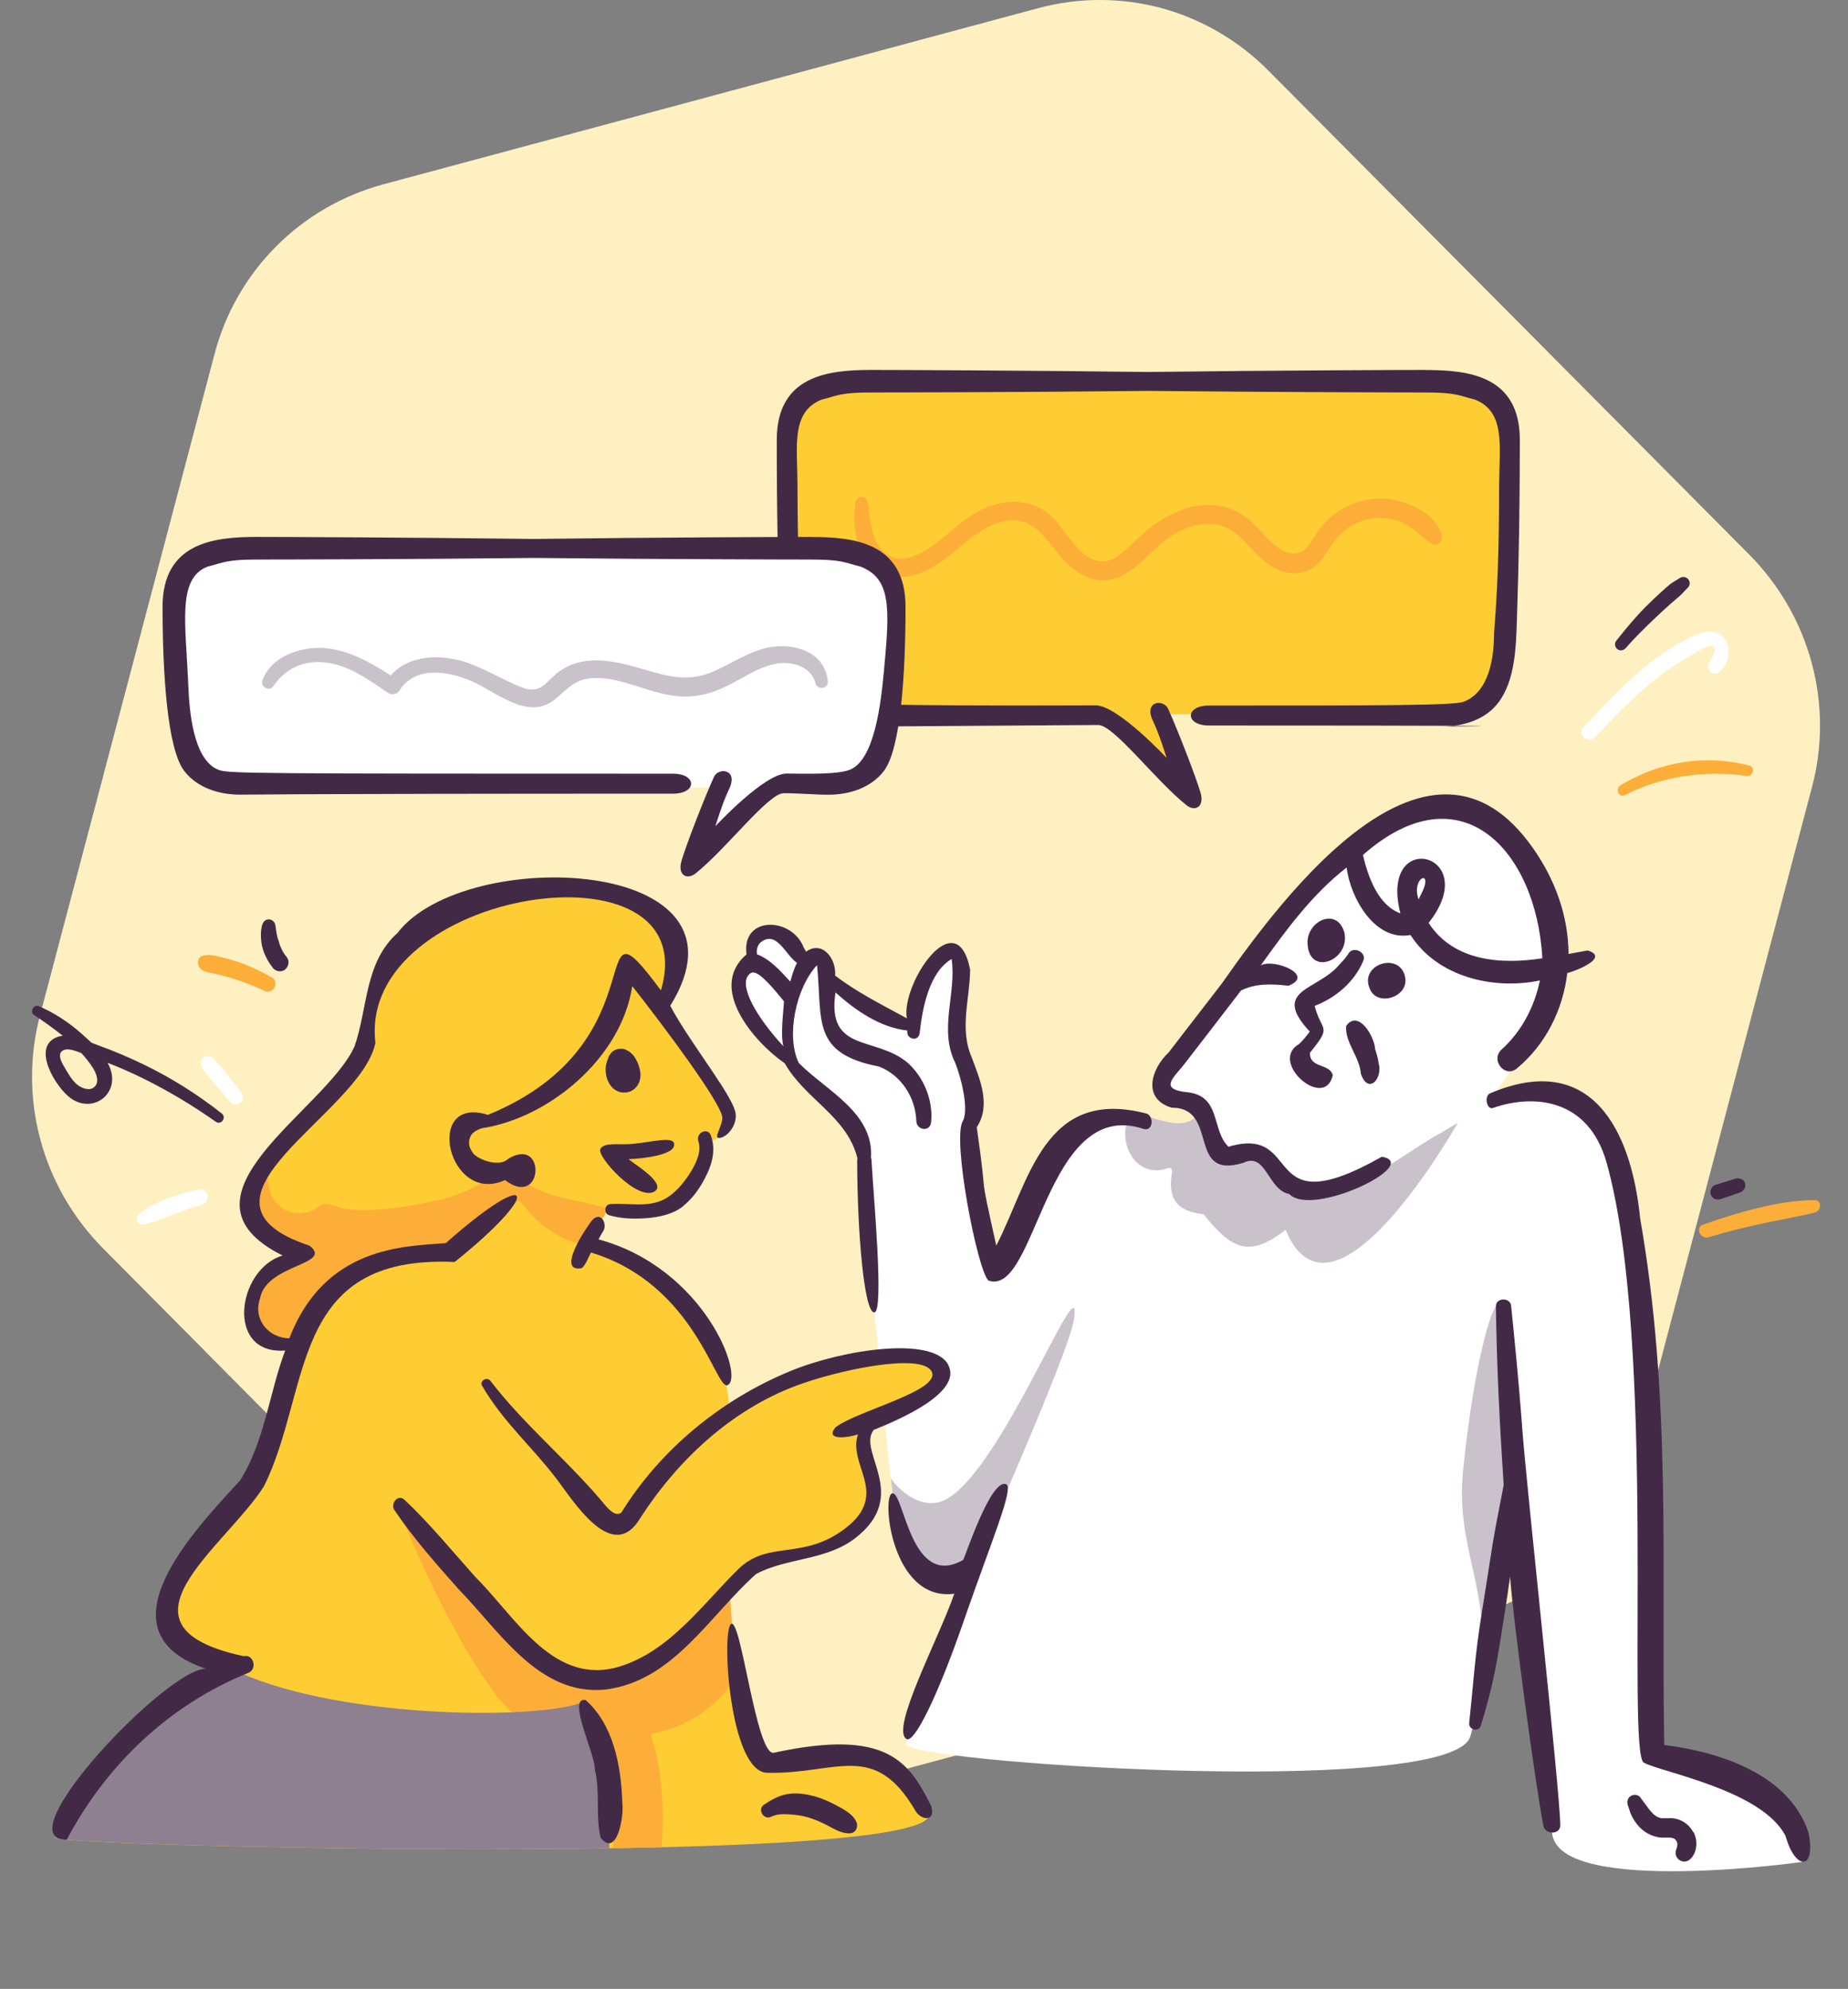
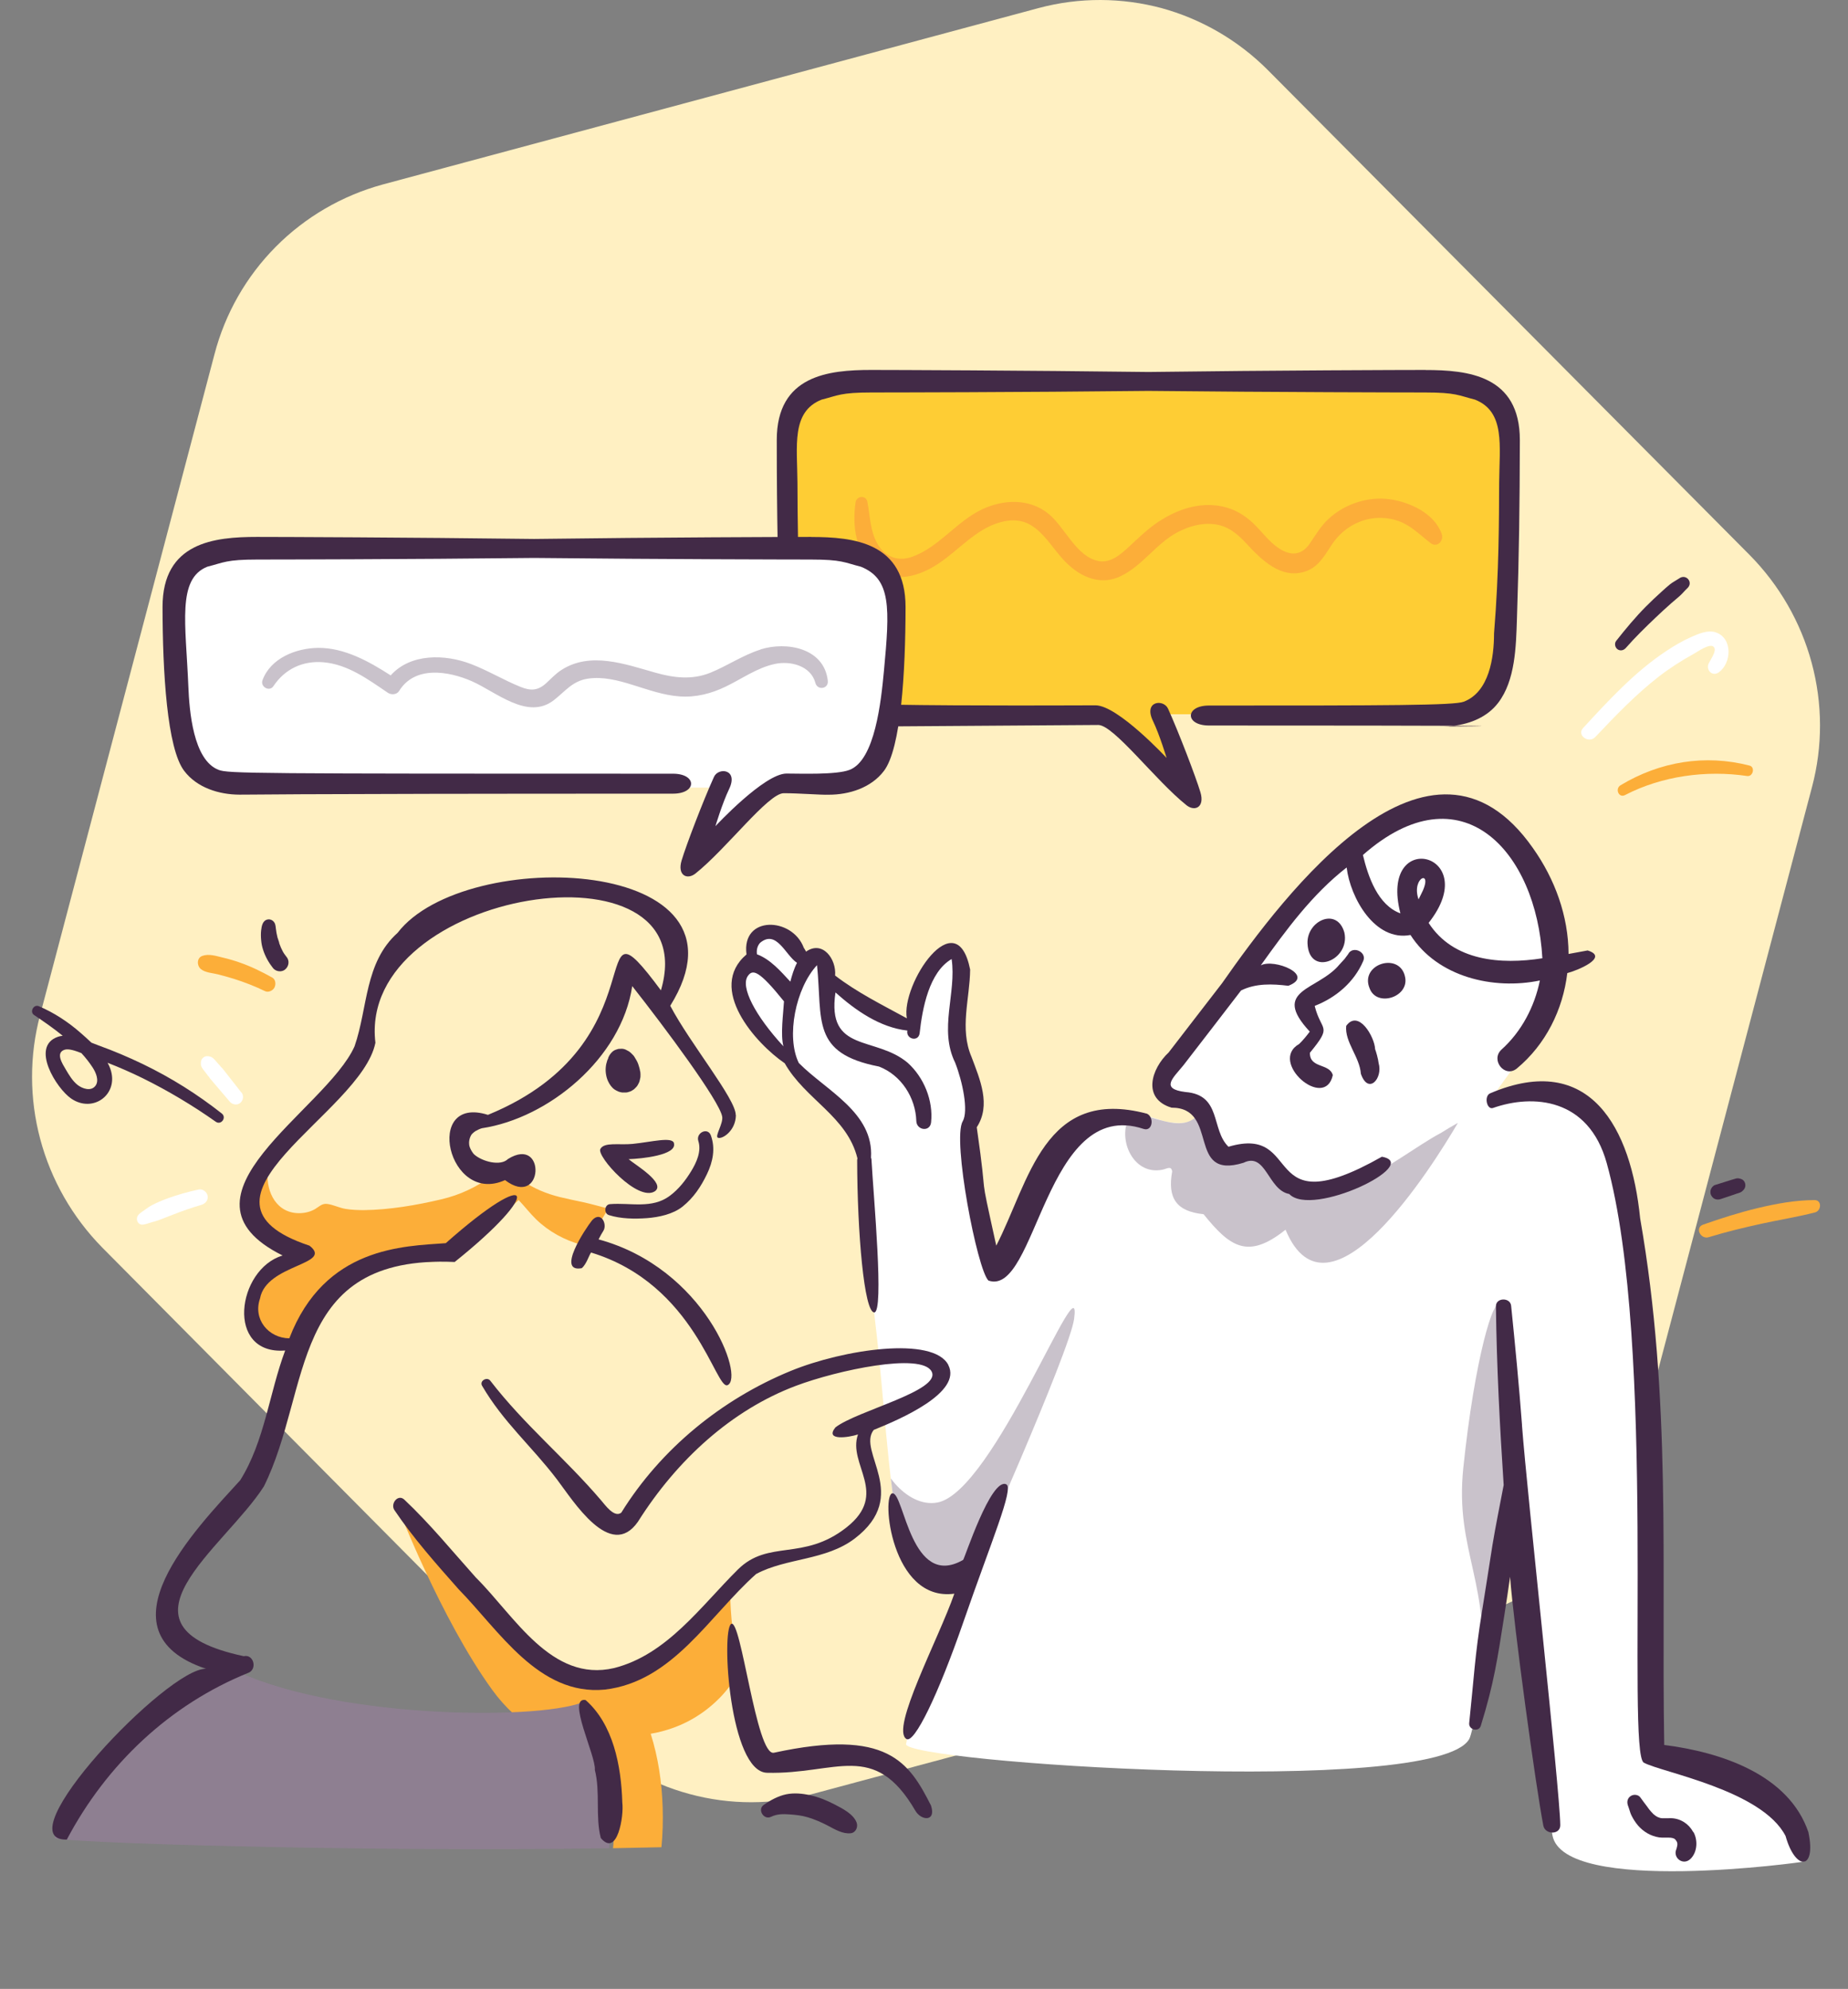
<svg xmlns="http://www.w3.org/2000/svg" width="158" height="170" viewBox="0 0 158 170" fill="none">
  <rect x="0" y="0" width="158" height="170" fill="#808080" stroke="none" />
  <path d="M99.39 0.714C95.92 -0.228 92.27 -0.238 88.813 0.685L32.715 15.771C29.245 16.719 26.092 18.556 23.571 21.099C21.049 23.643 19.246 26.805 18.34 30.272L3.43 86.758C2.506 90.225 2.51 93.881 3.44 97.365C4.37 100.849 6.194 104.04 8.733 106.625L49.784 147.988C52.308 150.558 55.477 152.409 58.955 153.343C62.418 154.284 66.064 154.279 69.506 153.329L125.595 138.277C129.072 137.324 132.23 135.483 134.758 132.936C137.286 130.389 139.098 127.224 140.013 123.752L154.924 67.266C155.844 63.799 155.835 60.144 154.897 56.663C153.959 53.182 152.125 49.997 149.577 47.424L108.399 5.99C105.868 3.45 102.712 1.616 99.253 0.677L99.39 0.714Z" fill="#FFF0C2" />
  <g clip-path="url(#clip0_4989_114331)">
    <path d="M68.465 91.716C75.666 96.744 73.896 105.435 74.836 113.067C75.589 119.316 75.82 125.636 76.972 131.839C77.211 134.547 80.415 135.29 82.572 134.36C82.713 134.411 82.848 134.457 82.99 134.502C80.255 140.57 78.716 142.521 77.468 149.067C77.172 150.605 122.775 153.694 125.613 148.647C126.237 147.542 129.211 130.133 129.211 130.133C129.211 130.133 131.772 151.723 132.731 156.873C133.69 162.017 154.284 159.154 154.284 159.109C153.589 152.343 145.763 150.818 141.11 148.99C139.591 140.15 145.068 101.636 134.971 94.275C133.169 92.964 130.375 92.653 127.46 94.004C127.299 94.004 130.234 90.359 131.264 88.253C134.707 81.17 132.531 70.844 124.796 68.873C117.24 66.857 99.323 90.644 99.459 92.847C99.568 94.082 101.389 94.624 102.29 94.469C102.277 94.747 102.368 94.973 102.516 95.141C102.014 96.24 100.501 96.02 99.529 95.846C89.844 92.208 89.348 103.484 84.966 109.015C83.305 104.13 82.108 96.867 83.447 93.694C83.234 91.523 82.134 89.687 81.677 87.555C81.819 86.114 83.041 83.031 81.793 81.694C80.345 79.09 77.14 86.411 78.112 87.749L78.067 87.91C75.196 86.909 72.809 84.983 70.736 82.812C71.064 82.082 69.99 81.481 69.578 82.172C68.284 81.739 67.911 80.04 66.514 79.839C66.418 79.626 65.755 79.607 65.774 79.626C65.556 79.561 64.944 79.82 64.976 79.852C64.153 80.33 64.037 81.455 64.423 82.275C61.076 84.731 66.83 89.571 68.484 91.723L68.465 91.716Z" fill="white" />
    <path d="M80.152 128.425C78.775 128.683 77.455 127.876 76.528 126.822C76.4 126.674 76.278 126.519 76.162 126.364C76.374 128.192 76.632 130.021 76.973 131.837C77.211 134.544 80.416 135.288 82.572 134.357C82.713 134.409 82.99 134.499 82.99 134.499C82.99 134.499 91.446 115.559 91.832 112.741C92.579 107.268 84.991 127.514 80.152 128.425Z" fill="#C9C2CB" />
    <path d="M128.265 111.597C127.743 110.589 126.083 116.114 125.111 125.452C124.352 132.715 127.608 135.307 126.598 144.328C127.447 139.268 129.211 130.124 129.211 130.124C129.211 130.124 129.191 113.381 128.271 111.591L128.265 111.597Z" fill="#C9C2CB" />
    <path d="M123.135 96.869C119.223 98.963 112.298 105.341 108.906 99.635C107.819 97.547 105.611 99.738 104.215 98.471C103.61 97.412 103.462 96.113 102.368 95.344C100.952 96.94 98.307 95.144 96.717 95.182C95.372 97.121 96.794 100.52 99.394 99.977C99.787 99.9 100.134 99.609 100.218 100.126C99.806 102.407 100.572 103.544 102.902 103.783C105.148 106.562 106.673 107.699 109.91 105.108C113.572 113.89 122.428 99.757 124.648 95.977C124.139 96.261 123.631 96.559 123.135 96.875V96.869Z" fill="#C9C2CB" />
    <path d="M135.724 81.242C135.196 81.339 134.655 81.436 134.108 81.539C134.095 78.295 132.937 75.129 131.064 72.492C122.28 59.943 109.93 76.253 104.479 84.046C103.983 84.699 100.418 89.294 99.922 89.953C98.423 91.349 97.631 93.907 100.16 94.677C104.311 94.664 101.389 100.906 106.319 99.387C108.25 98.437 108.398 101.72 110.226 102.056C112.182 104.105 121.649 99.504 118.148 98.87C107.529 104.88 111.577 96.085 105.032 98.017C103.513 96.544 104.472 93.578 101.344 93.339C99.156 93.067 100.302 92.137 101.183 91.051C101.949 90.076 105.373 85.61 106.107 84.66C107.375 84.034 108.79 84.092 110.148 84.26C112.497 83.362 108.926 81.895 107.793 82.515C109.962 79.484 112.176 76.454 115.136 74.147C115.445 76.738 117.549 80.499 120.593 79.917C122.904 83.523 127.692 84.628 131.656 83.807C131.199 86.05 130.086 88.169 128.387 89.701C127.396 90.593 128.657 92.182 129.693 91.323C132.145 89.287 133.626 86.321 133.999 83.174C134.784 82.98 137.661 81.823 135.724 81.235V81.242ZM121.462 76.512C121.411 76.621 121.353 76.744 121.282 76.874C120.606 74.909 122.704 74.179 121.462 76.512ZM131.875 81.907C128.329 82.463 124.255 82.159 122.144 78.883C126.887 72.893 117.839 70.689 119.731 78.069C117.794 77.358 116.97 74.928 116.526 73.08C124.95 65.668 131.367 72.77 131.869 81.907H131.875Z" fill="#422A47" />
    <path d="M154.625 156.634C152.939 151.632 147.05 149.752 142.288 149.151C142.031 133.584 142.925 119.561 140.229 104.136C139.456 96.408 135.949 89.836 127.441 93.435C126.842 93.642 127.113 94.895 127.653 94.702C131.071 93.5 135.82 93.842 137.371 99.412C141.677 114.883 139.032 149.836 140.544 150.663C142.056 151.49 150.648 153.009 152.662 156.931C153.505 159.949 155.301 159.871 154.619 156.64L154.625 156.634Z" fill="#422A47" />
    <path d="M130.131 121.822C129.874 118.41 129.545 115.011 129.198 111.606C129.121 110.875 127.885 110.901 127.898 111.657C127.962 116.762 128.226 121.848 128.561 126.934C128.239 128.659 127.878 130.371 127.595 132.103C127.293 133.984 127.016 135.864 126.707 137.738C126.096 141.486 126.012 143.509 125.613 147.283C125.555 147.851 126.43 148.077 126.604 147.515C127.737 143.858 128.02 141.848 128.619 138.061C128.792 136.969 128.953 135.871 129.108 134.772C129.429 139.044 131.302 152.685 131.952 156.045C132.1 156.827 133.413 156.859 133.4 155.993C133.368 153.021 130.575 127.793 130.125 121.822H130.131Z" fill="#422A47" />
    <path d="M114.943 79.716C114.319 77.493 111.719 78.701 111.789 80.633C111.912 83.528 115.458 82.081 114.943 79.716Z" fill="#422A47" />
    <path d="M120.143 83.568C119.757 81.3 116.204 82.373 117.105 84.492C117.717 86.101 120.439 85.242 120.143 83.568Z" fill="#422A47" />
    <path d="M115.31 81.487C115.232 81.616 114.962 81.946 114.949 81.978C114.853 82.088 114.557 82.391 114.525 82.437C112.684 84.679 108.61 84.55 111.982 88.175C111.706 88.55 111.41 88.905 111.081 89.228C108.411 90.76 113.276 94.973 113.952 91.897C113.669 90.863 111.963 91.341 111.995 89.984C113.958 87.594 112.974 88.22 112.414 86.023C112.414 86.068 112.414 86.049 112.414 85.972C114.209 85.28 115.773 83.955 116.545 82.159C116.899 81.429 115.754 80.821 115.303 81.48L115.31 81.487Z" fill="#422A47" />
    <path d="M117.871 90.877C117.839 90.534 117.633 89.817 117.569 89.675C117.53 88.628 116.146 86.237 115.097 87.685C114.962 89.074 116.249 90.334 116.352 91.782C116.983 93.604 118.251 92.182 117.871 90.871V90.877Z" fill="#422A47" />
    <path d="M86.034 126.87C84.721 126.269 82.462 133.248 82.346 133.332C77.893 135.884 77.307 127.639 76.316 127.639C75.325 127.639 76.162 136.951 81.593 136.22C80.255 140.072 76.104 147.8 77.5 148.64C78.17 149.047 80.19 144.931 82.379 138.605C84.728 131.813 86.716 127.186 86.034 126.876V126.87Z" fill="#422A47" />
    <path d="M98.069 95.194C89.252 92.848 88.01 100.984 85.178 106.47C83.537 99.013 84.573 103.731 83.511 96.351C84.753 94.445 83.781 92.26 83.061 90.335C82.025 87.918 82.919 85.372 82.945 82.871C81.761 76.958 77.011 84.15 77.532 87.039C75.441 85.895 73.298 84.842 71.399 83.382C71.522 81.979 70.331 80.344 68.915 81.34C68.883 81.255 68.709 80.99 68.722 81.01C67.737 78.367 63.374 78.231 63.825 81.579C60.414 84.487 64.61 89.191 67.094 90.884C68.838 93.973 72.442 95.427 73.311 99.02C73.304 99.058 73.285 99.097 73.285 99.142C73.298 105.391 73.883 112.176 74.746 112.176C75.608 112.176 74.681 102.264 74.508 99.097C74.508 99.046 74.482 99 74.469 98.955C74.72 95.091 70.621 93.217 68.297 90.858C67.19 88.616 68.027 84.454 69.855 82.496C70.331 87.188 69.321 90.031 75.151 91.162C77.05 91.892 78.279 93.811 78.343 95.821C78.369 96.616 79.515 96.777 79.605 95.937C79.804 94.07 78.993 92.092 77.61 90.845C74.855 88.512 70.666 90.025 71.431 84.829C73.15 86.367 75.241 87.827 77.578 88.086C77.436 88.816 78.511 89.094 78.626 88.325C78.858 86.186 79.437 83.091 81.362 81.973C81.793 84.881 80.248 87.963 81.664 90.832C82.295 92.441 82.823 94.962 82.308 95.847C81.4 97.391 83.55 108.532 84.509 109.456C88.647 110.884 89.323 93.689 97.773 96.493C98.538 96.745 98.706 95.504 98.069 95.194ZM66.984 89.436C64.558 86.806 63.284 84.351 63.94 83.42C64.352 82.832 64.874 82.91 67.029 85.591C66.972 86.606 66.714 88.467 66.984 89.443V89.436ZM67.57 83.905C66.727 83 65.877 82.005 64.719 81.566C64.668 81.21 64.745 80.855 64.983 80.59C66.392 79.407 67.165 81.669 68.143 82.296C67.879 82.806 67.705 83.388 67.57 83.911V83.905Z" fill="#422A47" />
    <path d="M144.766 156.591C144.386 155.887 143.684 155.434 142.886 155.408C142.726 155.408 142.558 155.408 142.397 155.415C142.301 155.415 142.211 155.415 142.114 155.415C142.082 155.415 141.979 155.396 141.947 155.389C141.857 155.363 141.76 155.324 141.677 155.286C141.644 155.266 141.574 155.221 141.554 155.208C141.49 155.163 141.426 155.105 141.361 155.059L141.342 155.04C141.342 155.04 141.329 155.027 141.316 155.008C141.265 154.956 141.213 154.904 141.168 154.853C141.046 154.723 140.943 154.581 140.84 154.433C140.647 154.168 140.441 153.916 140.254 153.644C140.081 153.386 139.682 153.347 139.431 153.509C139.147 153.69 139.077 154 139.18 154.31C139.205 154.381 139.231 154.459 139.257 154.53C139.257 154.53 139.328 154.749 139.295 154.646C139.353 154.827 139.405 155.008 139.488 155.176C139.636 155.473 139.83 155.783 140.048 156.035C140.512 156.572 141.149 156.946 141.857 157.05C142.179 157.095 142.507 157.05 142.829 157.076C142.861 157.076 142.964 157.101 142.983 157.101C143.022 157.114 143.054 157.127 143.092 157.14C143.099 157.14 143.105 157.14 143.112 157.14H143.118C143.118 157.14 143.195 157.192 143.228 157.224C143.247 157.244 143.266 157.269 143.285 157.295C143.305 157.321 143.343 157.386 143.35 157.392C143.363 157.418 143.369 157.444 143.388 157.47C143.388 157.496 143.401 157.515 143.401 157.541C143.401 157.567 143.408 157.586 143.414 157.612C143.414 157.631 143.401 157.728 143.401 157.761V157.774C143.376 157.845 143.363 157.909 143.35 157.98C143.337 158.026 143.324 158.064 143.305 158.11C143.17 158.459 143.331 158.853 143.652 159.027C144 159.215 144.354 159.098 144.605 158.814C145.126 158.226 145.158 157.269 144.791 156.597L144.766 156.591Z" fill="#422A47" />
    <path d="M59.976 72.537C59.976 72.537 65.582 67.032 66.837 66.864C68.091 66.696 72.487 67.62 74.199 66.062C75.911 64.505 76.709 57.074 76.754 53.203C76.799 49.339 75.834 47.361 71.065 46.903C66.296 46.444 24.052 46.566 19.805 47.032C15.557 47.497 14.701 49.597 14.74 53.416C14.778 57.235 14.193 66.541 19.174 66.903C24.657 67.297 60.986 67.323 60.986 67.323L59.976 72.531V72.537Z" fill="white" />
    <path d="M121.507 61.05C126.186 61.05 128.014 60.12 128.541 55.583C129.069 51.047 129.359 39.997 129.217 36.662C129.076 33.328 125.999 32.611 120.568 32.514C115.136 32.417 76.014 32.43 72.5 32.514C68.986 32.598 67.596 34.491 67.454 37.147C67.313 39.803 67.454 46.827 67.454 46.827C67.454 46.827 73.961 46.679 75.576 48.249C77.191 49.819 76.155 61.037 76.155 61.037C76.155 61.037 92.637 60.772 93.982 61.05C95.327 61.328 101.531 67.118 101.531 67.118L99.317 61.05H121.507Z" fill="#FECD34" />
    <path d="M123.277 45.684C122.685 43.9 120.555 42.911 118.811 42.672C116.944 42.42 114.956 43.08 113.579 44.359C112.916 44.979 112.497 45.71 111.989 46.453C111.307 47.454 110.399 47.538 109.402 46.905C108.52 46.349 107.909 45.451 107.162 44.74C106.409 44.023 105.553 43.513 104.524 43.293C102.451 42.847 100.405 43.622 98.725 44.818C97.946 45.38 97.264 46.046 96.563 46.698C95.855 47.351 94.986 48.146 93.943 47.958C92.026 47.609 91.054 45.063 89.651 43.92C88.01 42.582 85.783 42.672 83.949 43.545C81.774 44.579 80.261 46.782 77.99 47.59C76.844 47.997 75.776 47.655 75.113 46.634C74.398 45.529 74.398 44.146 74.16 42.892C74.051 42.31 73.234 42.362 73.15 42.931C72.86 44.908 73.131 47.248 74.797 48.579C76.484 49.923 78.633 49.244 80.248 48.165C82.102 46.931 83.633 44.979 85.925 44.546C88.422 44.081 89.387 46.104 90.796 47.706C92.084 49.173 93.918 50.162 95.823 49.244C97.683 48.353 98.847 46.459 100.682 45.49C101.653 44.979 102.747 44.669 103.848 44.811C105.019 44.96 105.811 45.645 106.583 46.479C107.844 47.842 109.505 49.503 111.551 48.863C112.69 48.508 113.225 47.532 113.842 46.588C114.435 45.684 115.239 44.999 116.249 44.598C117.324 44.172 118.515 44.152 119.596 44.546C120.677 44.941 121.43 45.748 122.331 46.433C122.872 46.84 123.457 46.227 123.271 45.664L123.277 45.684Z" fill="#FCAE39" />
-     <path d="M79.373 154.817C76.76 146.965 65.536 150.991 65.067 150.39C64.14 149.201 62.132 138.746 62.473 135.476C65.749 131.431 74.334 133.957 74.707 127.418C74.759 125.408 73.484 123.308 74.508 121.382C76.683 120.4 83.247 117.996 78.253 115.805C72.789 114.991 66.766 117.253 62.319 120.394C62.184 113.615 56.604 107.999 50.252 106.332C50.767 105.414 51.275 104.49 51.835 103.592C55.844 104.09 60.414 101.925 60.877 97.498C62.293 97.046 62.911 95.314 61.591 93.595C59.841 90.894 58.271 88.219 56.379 85.608C60.034 83.211 57.363 78.216 53.772 76.923C47.259 74.771 37.696 75.948 33.461 81.666C31.35 85.388 31.974 90.687 28.576 93.686C24.49 96.833 16.117 103.844 25.784 106.901C24.039 107.967 22.057 108.923 21.613 111.069C21.092 112.91 22.804 115.217 24.747 114.397C24.927 114.604 25.178 114.746 25.423 114.862C23.518 119.301 21.793 125.615 19.412 129.854C14.624 134.765 10.473 139.243 19.644 142.533C13.324 146.112 7.59 150.281 4.681 157.098C4.385 157.783 82.205 159.741 79.379 154.83L79.373 154.817Z" fill="#FECD34" />
    <path d="M54.12 103.563C53.386 103.589 52.672 103.473 51.964 103.292C51.256 103.111 50.567 102.911 49.859 102.756C49.19 102.614 48.521 102.478 47.858 102.316C46.693 102.025 45.599 101.573 44.614 100.882C44.37 100.707 44.099 100.513 43.829 100.307C43.662 100.365 43.488 100.41 43.321 100.449C43.012 100.52 42.696 100.559 42.381 100.552C42.265 100.552 42.143 100.533 42.027 100.52C40.733 101.47 39.343 102.135 37.709 102.517C35.598 103.014 33.294 103.408 31.125 103.434C30.604 103.434 30.076 103.415 29.555 103.331C29.027 103.247 28.532 102.988 28.017 102.911C27.534 102.833 27.315 103.124 26.929 103.35C26.549 103.57 26.105 103.68 25.668 103.693C23.679 103.757 22.739 101.929 22.887 100.151C22.913 99.841 22.746 99.622 22.521 99.512C20.603 102.303 20.423 105.205 25.777 106.898C24.033 107.964 22.051 108.92 21.607 111.066C21.085 112.908 22.797 115.215 24.741 114.394C24.921 114.601 25.172 114.743 25.417 114.859C25.307 115.118 25.191 115.389 25.082 115.66C25.841 114.801 26.504 113.857 27.084 113.011C28.1 111.538 29.169 110.155 30.726 109.218C32.232 108.32 33.912 107.899 35.656 107.88C36.544 107.867 37.458 107.906 38.294 107.551C39.086 107.214 39.736 106.665 40.38 106.097C41.705 104.927 43.025 103.751 44.344 102.575C44.859 103.118 45.322 103.719 45.831 104.216C46.918 105.269 48.27 106.006 49.724 106.4C50.323 106.562 50.928 106.665 51.533 106.73C51.108 106.581 50.683 106.446 50.252 106.336C50.767 105.418 51.275 104.494 51.835 103.596C52.627 103.693 53.444 103.673 54.242 103.563C54.203 103.563 54.165 103.563 54.126 103.563H54.12Z" fill="#FCAE39" />
    <path d="M62.441 136.21C62.274 136.417 62.106 136.617 61.939 136.817C61.334 137.522 60.716 138.213 60.086 138.898C59.03 140.055 57.859 141.037 56.482 141.793C55.034 142.588 53.399 143.092 51.79 143.435C51.172 143.564 50.535 143.622 49.917 143.519C49.66 143.751 49.621 144.171 49.724 144.481C49.795 144.695 49.846 144.908 49.885 145.121C49.956 145.134 50.027 145.179 50.078 145.27C50.516 146.013 50.96 146.75 51.262 147.557C51.578 148.404 51.796 149.296 51.996 150.174C52.35 151.745 52.485 153.386 52.524 154.995C52.549 155.984 52.517 156.985 52.414 157.974C53.817 157.948 55.201 157.922 56.552 157.89C56.662 156.746 56.694 155.59 56.655 154.446C56.585 152.333 56.276 150.207 55.632 148.191C56.269 148.087 56.894 147.919 57.498 147.706C59.12 147.137 60.587 146.155 61.752 144.895C62.299 144.3 62.769 143.635 63.155 142.924C62.724 140.397 62.422 137.845 62.441 136.223V136.21Z" fill="#FCAE39" />
    <path d="M53.264 146.356C50.805 142.757 48.508 143.946 46.629 142.537C44.749 141.129 33.963 128.702 33.963 128.702C33.963 128.702 37.657 138.337 42.091 144.45C46.526 150.563 53.914 150.557 53.264 146.356Z" fill="#FCAE39" />
    <path d="M49.795 145.51C45.689 147.093 27.991 146.86 19.599 142.537C13.292 146.111 7.577 150.279 4.668 157.09C4.501 157.49 30.668 158.317 52.092 157.975C52.092 154.169 51.642 147.959 49.795 145.51Z" fill="#8E7F91" />
    <path d="M81.085 116.676C79.804 114.182 72.12 115.326 67.602 117.18C61.714 119.597 56.507 123.83 53.116 129.297C52.511 129.756 51.732 128.625 51.391 128.237C48.276 124.592 44.846 121.807 41.918 118.014C41.635 117.646 40.972 118.033 41.216 118.447C43.037 121.568 45.431 123.578 47.626 126.46C49.003 128.269 52.195 133.445 54.544 130.066C57.897 124.754 62.57 120.515 68.046 118.453C71.592 117.116 78.781 115.584 79.65 117.226C80.525 118.867 73.246 120.579 71.425 122.008C70.479 123.184 72.577 122.867 73.356 122.608C72.442 125.193 76.065 127.649 72.371 130.557C68.671 133.465 65.71 131.558 63.091 134.15C59.912 137.297 57.029 141.432 52.504 142.576C47.13 143.83 43.971 138.092 40.688 134.841C38.674 132.592 36.769 130.253 34.568 128.179C34.021 127.668 33.358 128.534 33.719 129.071C35.347 131.487 37.284 133.659 39.208 135.836C42.69 139.39 46.062 144.954 51.7 144.418C57.537 143.739 60.62 138.117 64.648 134.537C67.229 133.148 70.601 133.4 73.092 131.494C77.893 127.817 73.24 124.069 74.701 122.221C76.966 121.31 82.282 119.022 81.079 116.676H81.085Z" fill="#422A47" />
    <path d="M53.206 154.085C53.116 150.905 52.421 147.377 50.065 145.309C48.411 145.019 50.979 150.117 50.857 151.28C51.34 153.174 50.889 155.248 51.365 157.103C52.788 158.796 53.354 155.183 53.206 154.085Z" fill="#422A47" />
    <path d="M40.579 96.717C40.579 96.717 40.611 96.71 40.637 96.684H40.624C40.624 96.684 40.592 96.71 40.579 96.717Z" fill="#422A47" />
-     <path d="M62.904 95.305C62.917 93.942 58.992 89.179 57.305 85.968C65.266 73.173 39.749 72.229 33.995 79.732C31.157 82.278 31.466 86.11 30.314 89.431C27.882 94.898 14.006 102.271 24.162 107.312C20.249 108.488 19.251 115.835 24.381 115.434C23.01 119.098 22.637 123.163 20.538 126.523C16.754 130.672 8.156 139.467 17.617 142.64C14.341 142.517 0.273 157.367 5.711 157.238C9.109 150.808 14.515 145.69 21.266 142.969C22.012 142.633 21.678 141.367 20.841 141.561C8.896 139.008 19.193 132.32 22.559 127.053C26.684 118.775 24.625 107.221 38.874 107.867C46.506 101.761 45.67 99.557 38.114 106.258C34.523 106.523 27.759 106.543 24.735 114.394C22.945 114.368 21.613 112.759 22.231 110.989C22.765 108.029 28.57 108.113 26.459 106.472C14.676 102.562 30.893 95.202 32.097 89.127C30.52 75.984 60.427 71.383 56.507 84.649C49.653 75.428 56.9 89.069 41.718 95.292C36.177 93.541 38.288 103.079 43.179 100.869C46.481 103.37 46.732 97.005 43.43 99.066C42.793 99.699 41.236 99.286 40.553 98.685C40.425 98.575 40.09 98.077 40.109 97.748C40.109 97.761 40.109 97.774 40.109 97.78C40.116 97.741 40.096 97.619 40.109 97.728C40.077 97.451 40.219 97.069 40.367 96.914C40.47 96.811 40.547 96.753 40.663 96.669L40.65 96.682C40.824 96.585 41.004 96.494 41.197 96.436C46.905 95.577 53.129 90.459 54.055 84.287C56.861 87.848 61.514 94.097 61.746 95.441C61.849 96.029 61.102 97.115 61.373 97.244C61.72 97.412 62.904 96.675 62.917 95.312L62.904 95.305Z" fill="#422A47" />
+     <path d="M62.904 95.305C62.917 93.942 58.992 89.179 57.305 85.968C65.266 73.173 39.749 72.229 33.995 79.732C31.157 82.278 31.466 86.11 30.314 89.431C27.882 94.898 14.006 102.271 24.162 107.312C20.249 108.488 19.251 115.835 24.381 115.434C23.01 119.098 22.637 123.163 20.538 126.523C16.754 130.672 8.156 139.467 17.617 142.64C14.341 142.517 0.273 157.367 5.711 157.238C9.109 150.808 14.515 145.69 21.266 142.969C22.012 142.633 21.678 141.367 20.841 141.561C8.896 139.008 19.193 132.32 22.559 127.053C26.684 118.775 24.625 107.221 38.874 107.867C46.506 101.761 45.67 99.557 38.114 106.258C34.523 106.523 27.759 106.543 24.735 114.394C22.945 114.368 21.613 112.759 22.231 110.989C22.765 108.029 28.57 108.113 26.459 106.472C14.676 102.562 30.893 95.202 32.097 89.127C30.52 75.984 60.427 71.383 56.507 84.649C49.653 75.428 56.9 89.069 41.718 95.292C36.177 93.541 38.288 103.079 43.179 100.869C46.481 103.37 46.732 97.005 43.43 99.066C42.793 99.699 41.236 99.286 40.553 98.685C40.425 98.575 40.09 98.077 40.109 97.748C40.109 97.761 40.109 97.774 40.109 97.78C40.077 97.451 40.219 97.069 40.367 96.914C40.47 96.811 40.547 96.753 40.663 96.669L40.65 96.682C40.824 96.585 41.004 96.494 41.197 96.436C46.905 95.577 53.129 90.459 54.055 84.287C56.861 87.848 61.514 94.097 61.746 95.441C61.849 96.029 61.102 97.115 61.373 97.244C61.72 97.412 62.904 96.675 62.917 95.312L62.904 95.305Z" fill="#422A47" />
    <path d="M60.774 97.043C60.51 96.326 59.481 96.823 59.706 97.528C59.989 98.406 59.545 99.369 59.094 100.106C58.605 100.907 58.026 101.644 57.273 102.206C55.742 103.356 53.901 102.781 52.15 102.923C51.674 102.962 51.61 103.718 52.06 103.86C53.077 104.183 54.261 104.196 55.317 104.119C56.334 104.041 57.55 103.783 58.361 103.13C59.294 102.381 59.925 101.437 60.44 100.364C60.948 99.317 61.186 98.161 60.774 97.043Z" fill="#422A47" />
    <path d="M57.627 97.722C57.479 97.128 55.748 97.606 54.087 97.774C52.935 97.89 51.655 97.593 51.327 98.213C50.998 98.834 54.525 102.756 55.986 101.826C56.983 101.128 54.229 99.512 53.746 99.079C54.886 99.04 57.878 98.73 57.621 97.729L57.627 97.722Z" fill="#422A47" />
    <path d="M54.731 91.586C54.705 91.372 54.635 91.166 54.57 90.959C54.493 90.739 54.371 90.545 54.248 90.345C54.21 90.28 54.171 90.229 54.12 90.177C54.004 90.061 53.894 89.938 53.753 89.854C53.663 89.808 53.573 89.757 53.483 89.712C53.341 89.653 53.193 89.628 53.038 89.647C52.942 89.641 52.845 89.653 52.755 89.692C52.614 89.725 52.485 89.789 52.369 89.886C52.221 90.022 52.099 90.183 52.022 90.371C52.002 90.409 51.996 90.448 51.989 90.493C51.957 90.539 51.938 90.591 51.919 90.642C51.783 91.03 51.745 91.437 51.816 91.844C51.848 92.051 51.912 92.258 52.002 92.445C52.118 92.691 52.311 92.969 52.543 93.124C52.762 93.266 52.948 93.35 53.206 93.382C53.277 93.388 53.334 93.382 53.412 93.382C53.457 93.382 53.534 93.382 53.592 93.376C53.688 93.356 53.811 93.317 53.901 93.285C54.004 93.24 54.107 93.175 54.197 93.111C54.255 93.065 54.3 93.014 54.351 92.962C54.403 92.91 54.448 92.865 54.486 92.807C54.538 92.723 54.602 92.607 54.641 92.516C54.647 92.503 54.654 92.484 54.66 92.471C54.699 92.361 54.718 92.238 54.744 92.122C54.744 92.096 54.757 92.07 54.757 92.044C54.77 91.896 54.757 91.741 54.744 91.592L54.731 91.586Z" fill="#422A47" />
    <path d="M51.179 105.928C51.359 105.592 51.442 105.43 51.59 105.198C51.938 104.642 51.391 103.472 50.625 104.299C50.052 105.017 47.523 108.81 49.743 108.396C50.149 108.041 50.348 107.317 50.535 107.059C59.468 109.773 61.186 118.865 62.209 118.393C63.67 117.728 60.272 108.403 51.172 105.934L51.179 105.928Z" fill="#422A47" />
    <path d="M79.611 154.35C77.719 150.628 75.904 147.701 66.167 149.814C64.655 150.143 63.355 138.182 62.505 138.809C61.656 139.436 62.383 151.442 65.575 151.526C71.496 151.681 74.74 148.715 78.266 154.777C78.762 155.63 80.049 155.727 79.605 154.35H79.611Z" fill="#422A47" />
    <path d="M73.233 155.764C72.95 155.046 72.036 154.588 71.393 154.252C70.711 153.896 70.009 153.605 69.256 153.444C68.593 153.295 67.892 153.231 67.222 153.366C66.534 153.508 65.858 153.877 65.292 154.277C64.732 154.672 65.305 155.589 65.916 155.292C66.444 155.04 66.939 155.046 67.512 155.085C68.079 155.124 68.561 155.182 69.063 155.331C69.662 155.512 70.228 155.757 70.781 156.048C71.374 156.358 72.049 156.772 72.738 156.694C73.182 156.643 73.382 156.139 73.233 155.764Z" fill="#422A47" />
    <path d="M69.366 45.893C67.577 45.893 56.481 45.925 45.67 46.067C34.858 45.931 23.769 45.893 21.974 45.893C18.337 45.893 13.89 46.345 13.897 51.889C13.903 57.434 14.283 63.98 15.75 65.893C16.844 67.334 18.724 67.915 20.468 67.922C20.886 67.941 21.826 67.838 57.537 67.838C59.603 67.838 59.603 66.132 57.537 66.132C21.369 66.132 19.496 66.119 18.685 65.802C16.51 64.962 16.188 60.742 16.104 58.675C15.886 53.305 15.12 49.479 17.726 48.439C19.142 48.083 19.322 47.825 22.032 47.825C23.377 47.825 34.658 47.812 45.663 47.689C56.675 47.805 67.95 47.825 69.295 47.825C72.004 47.825 72.184 48.083 73.6 48.439C76.207 49.479 76.078 51.98 75.576 57.33C75.332 59.922 74.817 64.962 72.641 65.802C71.522 66.242 68.407 66.119 67.242 66.119C65.343 66.119 61.167 70.616 61.167 70.616C61.167 70.616 61.765 68.633 62.331 67.457C63.168 65.731 61.424 65.563 61.044 66.403C60.124 68.426 58.663 72.251 58.277 73.544C57.891 74.83 58.747 75.224 59.455 74.668C62.119 72.549 65.678 67.799 67.01 67.799C68.342 67.799 70.209 67.954 70.852 67.928C72.603 67.928 74.476 67.34 75.57 65.899C77.037 63.986 77.417 57.434 77.423 51.896C77.43 46.351 72.983 45.899 69.346 45.899L69.366 45.893Z" fill="#422A47" />
    <path d="M99.864 60.571C99.484 59.731 97.74 59.899 98.577 61.625C99.143 62.801 99.742 64.785 99.742 64.785C99.742 64.785 95.565 60.287 93.667 60.287C92.849 60.287 82.623 60.345 76.239 60.229C76.213 60.5 76.181 60.772 76.149 61.043C76.097 61.399 76.033 61.748 75.962 62.09C81.497 62.058 92.875 61.967 93.898 61.967C95.231 61.967 98.79 66.717 101.454 68.836C102.162 69.386 103.018 68.998 102.632 67.712C102.245 66.426 100.785 62.6 99.864 60.571Z" fill="#422A47" />
    <path d="M124.288 62.034C123.985 62.072 123.683 62.092 123.387 62.092C123.103 62.105 130.221 62.059 124.288 62.034Z" fill="#422A47" />
    <path d="M121.881 31.621C120.091 31.621 108.996 31.653 98.184 31.795C87.373 31.659 76.284 31.621 74.489 31.621C70.852 31.621 66.405 32.073 66.412 37.617C66.412 40.842 66.438 43.614 66.489 46.47C66.83 46.432 67.165 46.399 67.512 46.373C67.75 46.354 67.989 46.341 68.233 46.328C68.194 44.409 68.188 42.703 68.181 41.269C68.162 38.121 67.635 35.201 70.241 34.16C71.657 33.805 71.837 33.546 74.546 33.546C75.891 33.546 87.173 33.533 98.178 33.411C109.189 33.527 120.465 33.546 121.81 33.546C124.519 33.546 124.699 33.805 126.115 34.16C128.722 35.201 128.194 38.121 128.175 41.269C128.155 44.416 128.175 48.784 127.737 54.141C127.737 56.209 127.325 59.136 125.156 59.976C124.345 60.299 118.631 60.306 103.365 60.306C101.299 60.306 101.299 62.012 103.365 62.012C115.194 62.012 121.334 62.025 124.275 62.038C125.736 61.863 127.184 61.269 128.091 60.073C129.558 58.16 129.616 55.252 129.693 52.952C129.88 47.349 129.932 43.168 129.944 37.624C129.951 32.079 125.504 31.627 121.868 31.627L121.881 31.621Z" fill="#422A47" />
    <path d="M65.022 55.52C63.509 55.998 62.196 56.909 60.729 57.503C59.172 58.13 57.614 57.943 56.037 57.497C53.463 56.773 50.477 55.662 47.993 57.271C47.51 57.581 47.13 57.995 46.712 58.382C46.004 59.028 45.399 59.074 44.505 58.712C43.063 58.13 41.725 57.316 40.276 56.76C38.043 55.901 35.089 55.836 33.403 57.73C31.543 56.528 29.433 55.358 27.199 55.377C25.32 55.397 23.132 56.25 22.443 58.143C22.237 58.699 23.035 59.164 23.377 58.647C24.355 57.18 25.88 56.463 27.637 56.605C29.735 56.78 31.473 58.072 33.152 59.209C33.442 59.41 33.918 59.39 34.124 59.061C35.469 56.877 38.339 57.355 40.328 58.221C42.42 59.138 45.11 61.587 47.349 59.849C48.34 59.08 48.939 58.208 50.265 58.007C51.545 57.814 52.858 58.156 54.075 58.537C55.394 58.944 56.726 59.429 58.116 59.526C59.493 59.623 60.8 59.287 62.035 58.692C63.426 58.027 64.732 57.07 66.264 56.747C67.57 56.469 69.321 56.896 69.713 58.369C69.887 59.035 70.852 58.893 70.775 58.188C70.466 55.384 67.248 54.809 65.028 55.507L65.022 55.52Z" fill="#C9C2CB" />
    <path d="M146.709 54.054C146.014 53.821 145.242 54.163 144.611 54.441C143.865 54.771 143.157 55.184 142.475 55.637C139.765 57.427 137.545 59.85 135.35 62.228C134.784 62.842 135.833 63.592 136.393 62.997C138.105 61.188 139.842 59.372 141.812 57.84C142.764 57.104 143.775 56.458 144.83 55.876C145.133 55.708 146.136 54.997 146.484 55.262C146.902 55.585 146.124 56.509 146.046 56.819C145.911 57.369 146.452 57.821 146.947 57.472C148.067 56.671 148.144 54.545 146.703 54.054H146.709Z" fill="white" />
    <path d="M143.601 49.419C143.33 49.599 143.028 49.748 142.777 49.948C142.539 50.142 142.307 50.349 142.082 50.556C141.612 50.976 141.149 51.415 140.705 51.861C139.804 52.772 138.98 53.767 138.182 54.776C138.008 54.995 138.079 55.338 138.291 55.493C138.53 55.667 138.826 55.59 139.006 55.383C139.81 54.465 140.679 53.619 141.561 52.779C141.998 52.365 142.436 51.958 142.886 51.564C143.118 51.364 143.356 51.163 143.588 50.963C143.832 50.75 144.032 50.491 144.277 50.265C144.785 49.78 144.174 49.037 143.594 49.419H143.601Z" fill="#422A47" />
    <path d="M149.58 65.437C145.77 64.455 141.921 65.095 138.555 67.118C138.06 67.415 138.394 68.235 138.935 67.958C142.088 66.323 145.879 65.812 149.374 66.329C149.876 66.407 150.088 65.567 149.58 65.437Z" fill="#FCAE39" />
    <path d="M155.146 102.576C153.531 102.576 151.877 102.879 150.307 103.254C148.717 103.635 147.147 104.133 145.609 104.676C144.888 104.928 145.39 105.962 146.091 105.749C147.584 105.29 149.097 104.928 150.622 104.592C152.134 104.262 153.685 104.017 155.185 103.629C155.719 103.493 155.79 102.576 155.146 102.576Z" fill="#FCAE39" />
    <path d="M148.878 100.781C148.801 100.755 148.717 100.723 148.633 100.716C148.492 100.703 148.415 100.736 148.28 100.774C148.202 100.8 148.119 100.826 148.041 100.846C147.881 100.897 147.726 100.942 147.565 100.994C147.25 101.091 146.934 101.194 146.619 101.291C146.471 101.337 146.33 101.518 146.278 101.653C146.22 101.802 146.22 102.009 146.291 102.151C146.368 102.299 146.49 102.442 146.651 102.493C146.825 102.551 146.98 102.539 147.147 102.48C147.456 102.377 147.765 102.274 148.067 102.17L148.518 102.015C148.595 101.989 148.672 101.963 148.756 101.938C148.91 101.879 149.026 101.77 149.123 101.64C149.329 101.356 149.219 100.891 148.865 100.774L148.878 100.781Z" fill="#422A47" />
    <path d="M23.28 83.559C22.379 83.055 21.446 82.597 20.468 82.261C20.004 82.099 19.541 81.963 19.065 81.853C18.492 81.718 17.868 81.498 17.295 81.705C16.806 81.879 16.825 82.551 17.179 82.836C17.565 83.146 18.17 83.165 18.633 83.282C19.09 83.398 19.541 83.527 19.991 83.663C20.905 83.954 21.793 84.296 22.656 84.716C22.945 84.858 23.325 84.677 23.467 84.406C23.602 84.141 23.57 83.721 23.28 83.559Z" fill="#FCAE39" />
    <path d="M24.503 81.799C24.432 81.709 24.368 81.618 24.303 81.528C24.284 81.502 24.271 81.476 24.252 81.45C24.226 81.405 24.2 81.36 24.174 81.315C24.065 81.108 23.968 80.895 23.891 80.668C23.885 80.649 23.878 80.63 23.872 80.61C23.872 80.539 23.827 80.442 23.808 80.384C23.788 80.313 23.769 80.236 23.737 80.171C23.737 80.171 23.724 80.126 23.718 80.1C23.66 79.867 23.615 79.628 23.589 79.389C23.57 79.247 23.563 79.105 23.512 78.963C23.422 78.717 23.164 78.543 22.9 78.588C22.456 78.665 22.372 79.137 22.328 79.512C22.295 79.796 22.302 80.081 22.328 80.365C22.353 80.656 22.405 80.908 22.495 81.186C22.675 81.748 22.971 82.278 23.338 82.743C23.582 83.053 24.091 83.124 24.393 82.853C24.702 82.581 24.767 82.123 24.503 81.793V81.799Z" fill="#422A47" />
    <path d="M18.962 95.176C16.864 93.521 14.63 92.119 12.223 90.956C10.988 90.361 9.72 89.825 8.433 89.36C8.246 89.289 8.034 89.205 7.815 89.121C7.506 88.823 7.191 88.546 6.895 88.287C5.827 87.35 4.629 86.562 3.323 86.006C2.879 85.812 2.506 86.491 2.918 86.762C3.728 87.305 4.572 87.886 5.363 88.533C5.222 88.546 5.086 88.571 4.958 88.617C2.557 89.437 4.842 93.056 6.09 93.903C7.97 95.182 10.209 93.521 9.43 91.344C9.366 91.169 9.289 91.001 9.199 90.84C10.222 91.24 11.226 91.68 12.211 92.164C14.373 93.231 16.477 94.491 18.447 95.88C18.91 96.203 19.399 95.518 18.962 95.176ZM8.163 92.804C7.783 93.315 7.036 93.05 6.631 92.733C6.193 92.384 5.891 91.867 5.614 91.395C5.331 90.917 4.745 90.013 5.492 89.735C5.865 89.599 6.476 89.825 6.959 90.013C7.32 90.407 7.648 90.82 7.931 91.26C8.195 91.673 8.497 92.352 8.163 92.804Z" fill="#422A47" />
    <path d="M20.635 93.381C20.236 92.871 19.831 92.354 19.431 91.844C19.335 91.721 19.238 91.598 19.142 91.475C19.09 91.417 19.045 91.352 18.994 91.294C18.949 91.243 18.897 91.197 18.846 91.152L18.891 91.191C18.891 91.191 18.826 91.12 18.814 91.1C18.711 90.984 18.608 90.868 18.505 90.751C18.344 90.564 18.196 90.37 17.945 90.305C17.739 90.254 17.552 90.254 17.378 90.396C17.205 90.538 17.166 90.725 17.173 90.939C17.179 91.184 17.327 91.359 17.475 91.546C17.572 91.669 17.662 91.792 17.758 91.915C17.777 91.94 17.803 91.986 17.829 92.005C17.855 92.044 17.855 92.037 17.823 91.973L17.913 92.121C17.958 92.186 18.009 92.244 18.061 92.302C18.164 92.431 18.273 92.554 18.383 92.683C18.807 93.181 19.232 93.672 19.65 94.17C19.869 94.422 20.281 94.499 20.545 94.267C20.809 94.034 20.86 93.653 20.641 93.368L20.635 93.381Z" fill="white" />
    <path d="M16.986 101.672C16.066 101.872 15.165 102.124 14.283 102.447C13.858 102.602 13.44 102.783 13.034 102.99C12.816 103.1 12.629 103.229 12.436 103.371C12.243 103.513 12.043 103.63 11.87 103.798C11.535 104.134 11.741 104.748 12.262 104.67C12.507 104.631 12.726 104.541 12.957 104.476C13.182 104.418 13.395 104.36 13.614 104.276C14.019 104.121 14.392 103.972 14.798 103.817C15.589 103.507 16.394 103.223 17.205 102.99C17.546 102.893 17.816 102.602 17.752 102.221C17.694 101.879 17.34 101.601 16.986 101.672Z" fill="white" />
  </g>
  <defs>
    <clipPath id="clip0_4989_114331">
      <rect width="152.868" height="153.495" fill="white" transform="translate(2.74 16.505)" />
    </clipPath>
  </defs>
</svg>